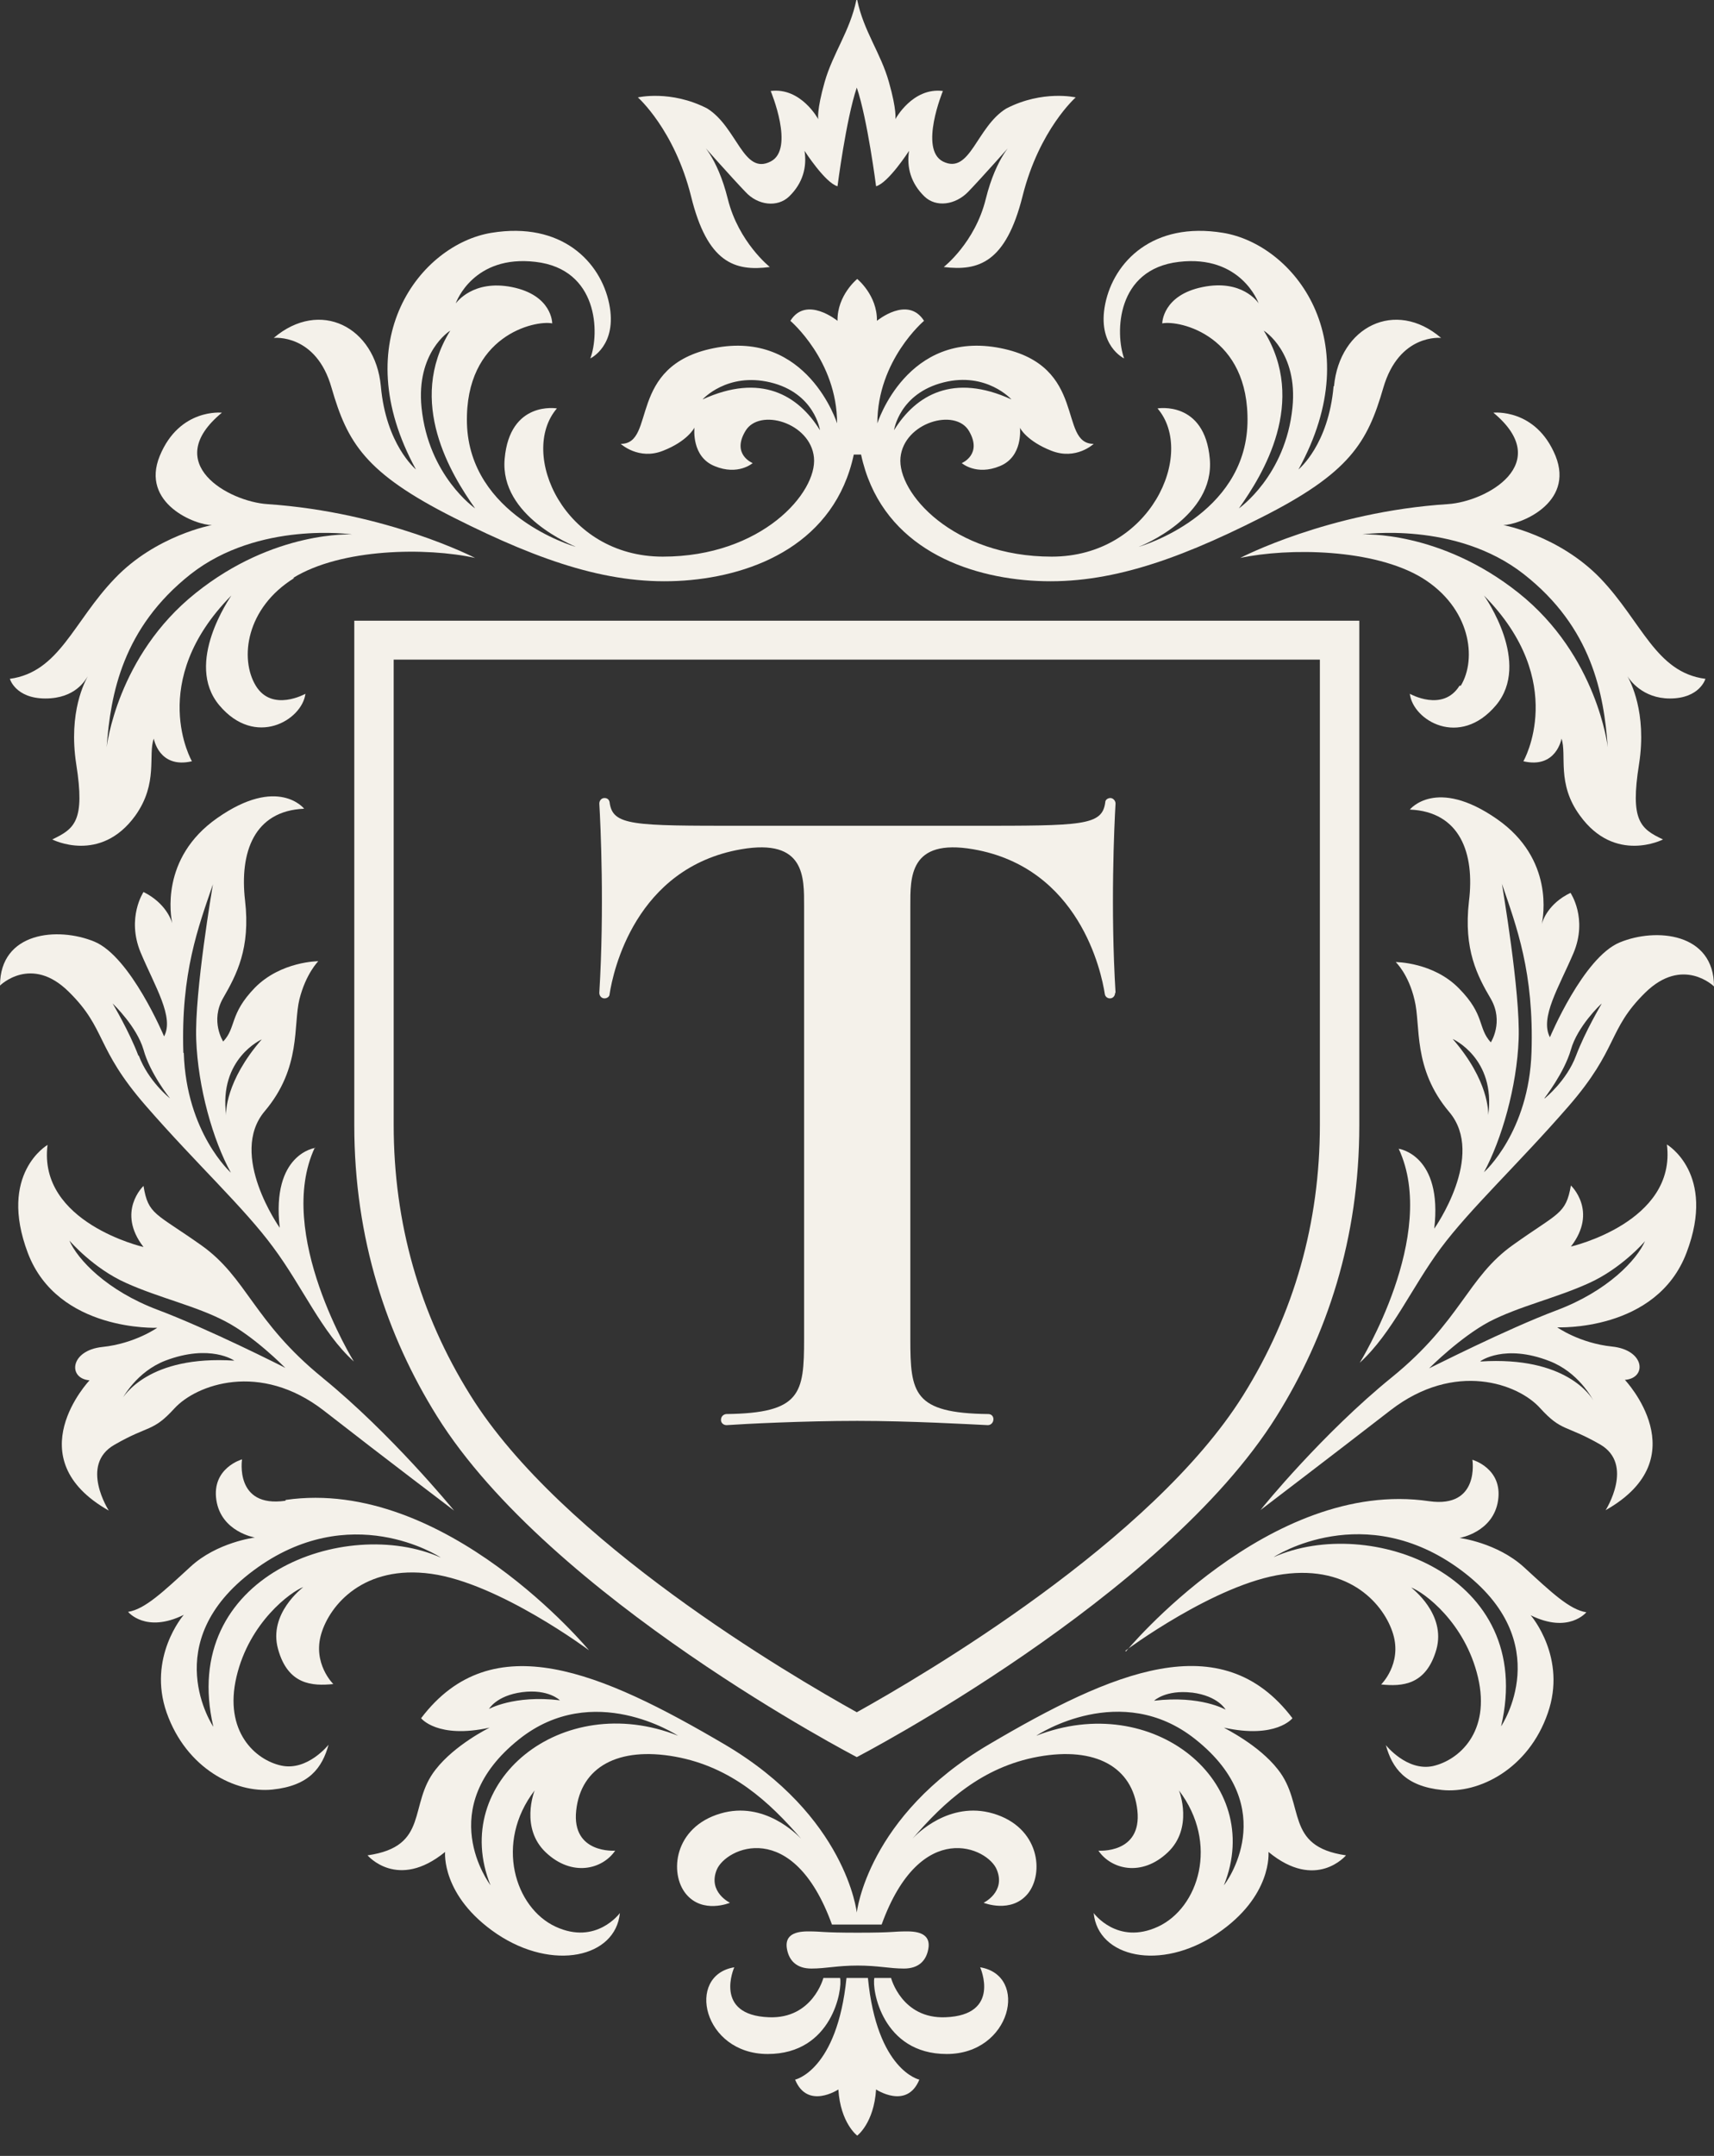
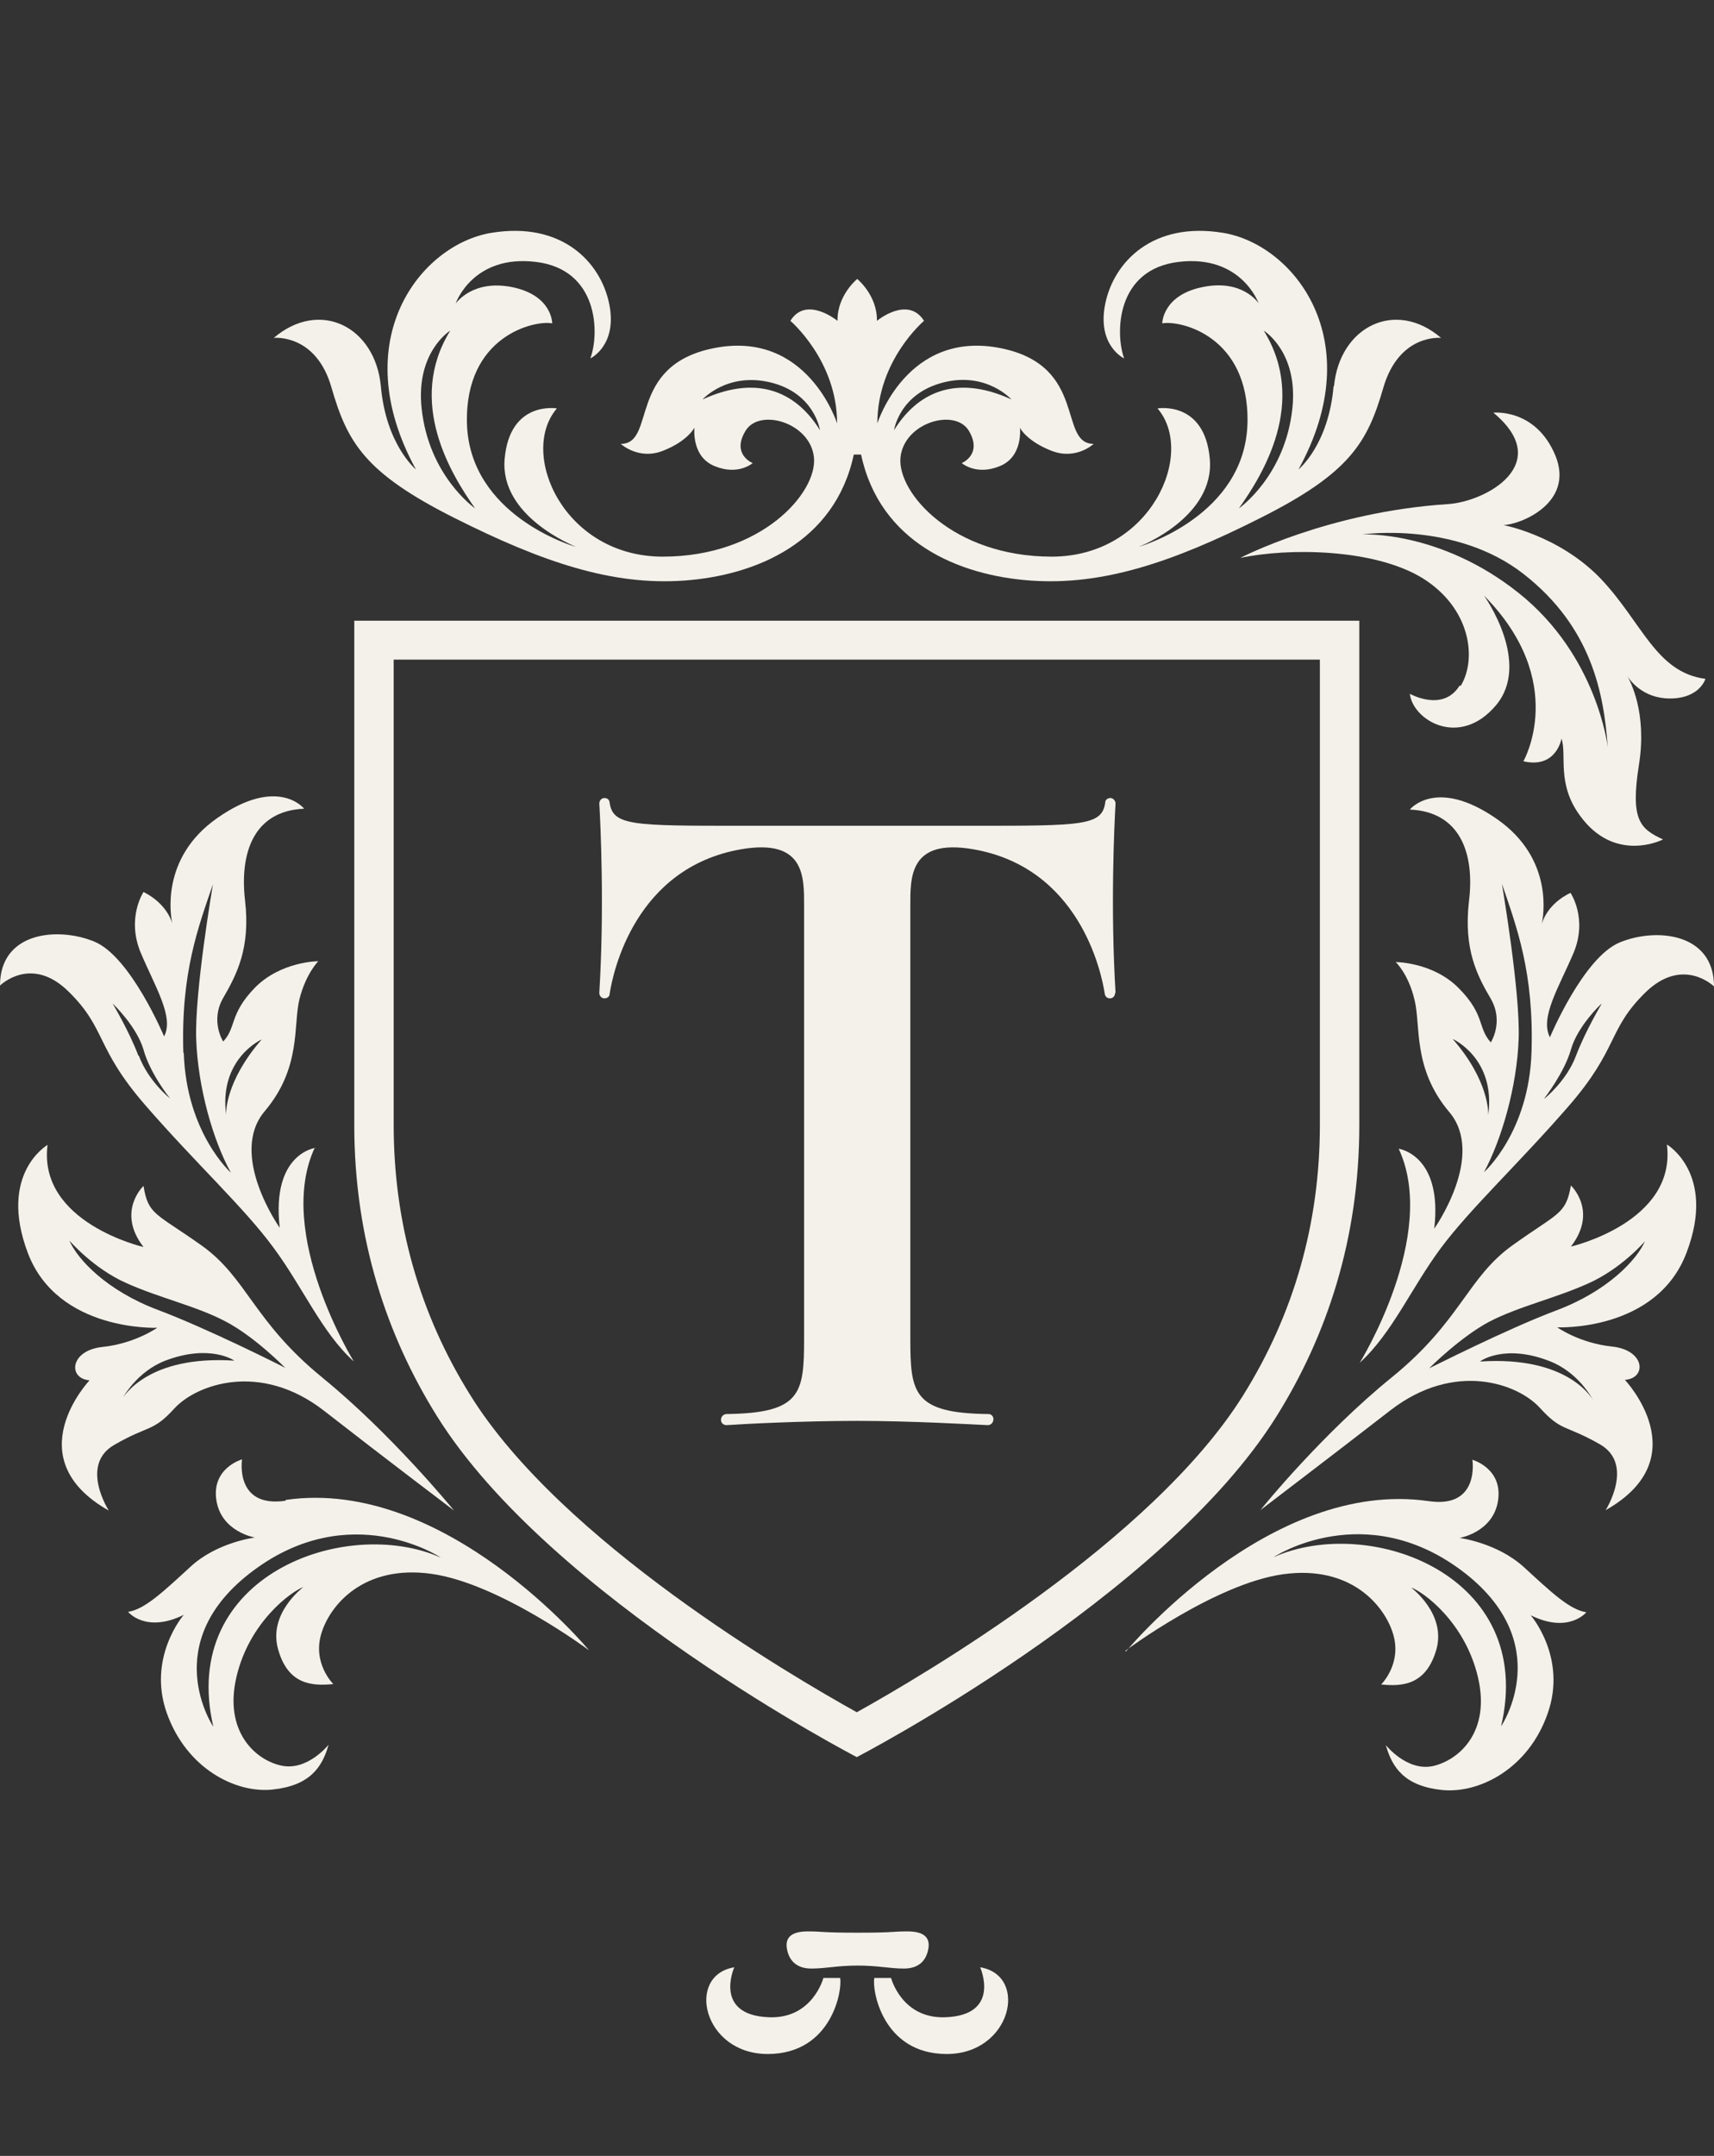
<svg xmlns="http://www.w3.org/2000/svg" width="70" height="88" viewBox="0 0 70 88" fill="none">
  <rect x="0" y="0" width="70" height="88" fill="#333333" stroke="none" />
  <path d="M53.904 26.924V45.914C53.904 49.907 52.854 53.621 50.772 56.952C47.046 62.916 37.686 68.391 34.991 69.891C32.297 68.391 22.919 62.916 19.21 56.952C17.128 53.621 16.078 49.907 16.078 45.914V26.924H53.922M55.514 25.337H14.469V45.931C14.469 50.57 15.799 54.528 17.846 57.806C22.482 65.235 34.991 71.722 34.991 71.722C34.991 71.722 47.501 65.235 52.137 57.806C54.184 54.528 55.514 50.57 55.514 45.931V25.337Z" fill="#F4F1EA" style="mix-blend-mode:overlay" />
  <path d="M45.541 40.526C45.541 40.648 45.454 40.752 45.331 40.752C45.226 40.752 45.139 40.682 45.121 40.578C44.981 39.654 44.072 35.416 39.75 34.666C37.126 34.213 37.178 35.817 37.178 36.986V54.65C37.178 56.865 37.301 57.684 40.362 57.719C40.485 57.719 40.572 57.806 40.572 57.928C40.572 58.068 40.467 58.172 40.345 58.172C39.61 58.138 37.196 57.998 35.009 57.998C32.822 57.998 30.407 58.12 29.673 58.172C29.55 58.172 29.445 58.085 29.445 57.963C29.445 57.824 29.533 57.737 29.655 57.719C32.717 57.684 32.839 56.882 32.839 54.65V36.986C32.839 35.817 32.892 34.213 30.267 34.666C25.946 35.416 25.036 39.654 24.896 40.578C24.896 40.682 24.791 40.752 24.686 40.752C24.564 40.752 24.476 40.648 24.476 40.526C24.686 37.073 24.529 33.69 24.476 32.8C24.476 32.678 24.564 32.574 24.686 32.574C24.809 32.574 24.879 32.644 24.896 32.748C25.019 33.707 25.823 33.707 30.302 33.707H39.733C44.211 33.707 45.016 33.707 45.139 32.748C45.139 32.644 45.244 32.574 45.349 32.574C45.454 32.574 45.559 32.678 45.559 32.8C45.506 33.69 45.349 37.073 45.559 40.526H45.541Z" fill="#F4F1EA" style="mix-blend-mode:overlay" />
-   <path d="M35.009 0C35.271 1.273 35.971 2.162 36.303 3.348C36.636 4.516 36.566 4.865 36.566 4.865C36.566 4.865 37.266 3.557 38.508 3.714C38.508 3.714 37.528 6.086 38.508 6.591C39.628 7.149 39.873 5.179 41.097 4.429C42.584 3.662 43.932 3.976 43.932 3.976C43.932 3.976 42.444 5.284 41.762 8.004C41.08 10.724 39.96 11.073 38.543 10.899C38.543 10.899 39.82 9.905 40.258 8.126C40.695 6.365 41.395 5.789 41.395 5.789C41.395 5.789 40.065 7.289 39.54 7.83C39.015 8.37 38.228 8.475 37.756 8.021C37.196 7.481 37.021 6.818 37.126 6.156C37.126 6.156 36.286 7.463 35.779 7.603C35.779 7.603 35.429 4.865 34.991 3.575C34.554 4.865 34.204 7.603 34.204 7.603C33.697 7.463 32.857 6.156 32.857 6.156C32.962 6.818 32.787 7.481 32.227 8.021C31.755 8.475 30.95 8.388 30.442 7.83C29.918 7.289 28.588 5.789 28.588 5.789C28.588 5.789 29.288 6.365 29.725 8.126C30.163 9.887 31.44 10.899 31.44 10.899C30.005 11.09 28.885 10.724 28.221 8.004C27.538 5.284 26.051 3.976 26.051 3.976C26.051 3.976 27.398 3.662 28.885 4.429C30.11 5.196 30.355 7.167 31.475 6.591C32.472 6.086 31.475 3.714 31.475 3.714C32.717 3.557 33.417 4.865 33.417 4.865C33.417 4.865 33.347 4.516 33.679 3.348C34.011 2.18 34.711 1.273 34.974 0L35.009 0Z" fill="#F4F1EA" style="mix-blend-mode:overlay" />
  <path d="M54.464 15.764C54.254 18.153 53.064 19.129 53.029 19.164C55.951 13.863 52.819 9.974 49.95 9.504C47.081 9.033 45.489 10.689 45.139 12.398C44.789 14.107 45.909 14.63 45.909 14.63C45.541 13.601 45.576 10.986 48.148 10.689C50.667 10.393 51.385 12.329 51.402 12.381C51.367 12.329 50.72 11.387 49.11 11.718C47.483 12.05 47.466 13.183 47.466 13.2C48.166 13.061 51.035 13.689 50.947 17.281C50.842 21.03 46.643 22.285 46.503 22.32C46.608 22.285 49.618 21.082 49.408 18.728C49.198 16.339 47.273 16.671 47.273 16.671C48.848 18.502 46.993 22.721 42.952 22.721C38.91 22.721 36.636 20.106 36.776 18.676C36.916 17.246 39.015 16.636 39.575 17.595C40.135 18.554 39.278 18.903 39.278 18.903C39.278 18.903 39.873 19.426 40.835 19.025C41.78 18.641 41.657 17.508 41.657 17.455C41.657 17.49 41.955 18.013 42.934 18.397C43.949 18.798 44.666 18.118 44.666 18.118C43.197 18.118 44.439 14.927 40.87 14.212C37.038 13.444 35.831 17.281 35.831 17.281C35.831 14.7 37.738 13.096 37.738 13.096C37.073 12.05 35.814 13.096 35.814 13.096C35.831 12.05 35.009 11.387 35.009 11.387C35.009 11.387 34.187 12.05 34.204 13.096C34.204 13.096 32.927 12.05 32.279 13.096C32.279 13.096 34.187 14.717 34.187 17.281C34.187 17.281 32.979 13.444 29.148 14.212C25.579 14.927 26.821 18.118 25.351 18.118C25.351 18.118 26.086 18.798 27.083 18.397C28.063 18.013 28.343 17.49 28.36 17.455C28.36 17.508 28.238 18.641 29.183 19.025C30.145 19.426 30.74 18.903 30.74 18.903C30.74 18.903 29.865 18.554 30.442 17.595C31.002 16.636 33.102 17.246 33.242 18.676C33.382 20.106 31.107 22.721 27.066 22.721C23.024 22.721 21.17 18.502 22.744 16.671C22.744 16.671 20.82 16.339 20.61 18.728C20.4 21.082 23.427 22.268 23.514 22.32C23.374 22.285 19.175 21.03 19.07 17.281C18.983 13.689 21.852 13.061 22.552 13.2C22.552 13.183 22.552 12.05 20.907 11.718C19.315 11.404 18.65 12.346 18.615 12.381C18.633 12.311 19.35 10.393 21.87 10.689C24.442 10.986 24.494 13.601 24.109 14.63C24.109 14.63 25.229 14.107 24.879 12.398C24.529 10.689 22.937 9.033 20.067 9.504C17.198 9.974 14.084 13.863 16.988 19.164C16.953 19.129 15.764 18.135 15.554 15.764C15.326 13.34 13.069 12.189 11.18 13.793C11.18 13.793 12.912 13.601 13.542 15.834C14.189 18.066 14.906 19.304 18.545 21.135C22.184 22.966 25.019 23.907 27.941 23.698C30.862 23.489 34.099 22.146 34.869 18.554H35.166C35.936 22.146 39.155 23.489 42.094 23.698C45.016 23.907 47.868 22.966 51.49 21.135C55.129 19.304 55.846 18.066 56.493 15.834C57.141 13.601 58.855 13.793 58.855 13.793C56.983 12.189 54.709 13.34 54.481 15.764H54.464ZM17.216 16.636C16.988 14.386 18.353 13.514 18.388 13.497C16.586 16.409 18.441 19.391 19.403 20.751C19.403 20.751 17.496 19.426 17.216 16.636ZM28.693 16.304C28.693 16.304 29.69 15.188 31.457 15.607C33.277 16.043 33.487 17.56 33.487 17.56C32.594 16.113 31.055 15.223 28.693 16.304ZM36.513 17.56C36.513 17.56 36.723 16.06 38.543 15.607C40.292 15.171 41.307 16.304 41.307 16.304C38.945 15.223 37.406 16.113 36.513 17.56ZM52.784 16.636C52.504 19.426 50.597 20.751 50.597 20.751C51.577 19.373 53.414 16.409 51.612 13.497C51.647 13.514 53.012 14.386 52.784 16.636Z" fill="#F4F1EA" style="mix-blend-mode:overlay" />
-   <path d="M35.446 80.737C35.814 84.521 37.546 84.887 37.546 84.887C37.038 86.125 35.779 85.288 35.779 85.288C35.691 86.666 35.009 87.172 35.009 87.172C35.009 87.172 34.326 86.666 34.239 85.288C34.239 85.288 32.979 86.125 32.472 84.887C32.472 84.887 34.187 84.521 34.571 80.737H35.446Z" fill="#F4F1EA" style="mix-blend-mode:overlay" />
  <path d="M34.309 80.737C34.414 81.19 33.994 83.841 31.352 83.841C28.71 83.841 27.993 80.632 29.988 80.301C29.988 80.301 29.113 82.254 31.405 82.341C33.189 82.411 33.627 80.737 33.627 80.737H34.309Z" fill="#F4F1EA" style="mix-blend-mode:overlay" />
  <path d="M35.709 80.737C35.604 81.19 36.023 83.841 38.665 83.841C41.307 83.841 42.025 80.632 40.03 80.301C40.03 80.301 40.905 82.254 38.613 82.341C36.828 82.411 36.391 80.737 36.391 80.737H35.709Z" fill="#F4F1EA" style="mix-blend-mode:overlay" />
  <path d="M35.009 78.889C36.566 78.889 36.408 78.836 37.056 78.836C37.703 78.836 38.001 79.063 37.913 79.551C37.826 80.04 37.511 80.353 36.916 80.353C36.321 80.353 35.866 80.231 35.026 80.231C34.187 80.231 33.732 80.353 33.137 80.353C32.542 80.353 32.227 80.04 32.139 79.551C32.052 79.063 32.349 78.836 32.997 78.836C33.644 78.836 33.487 78.889 35.044 78.889H35.009Z" fill="#F4F1EA" style="mix-blend-mode:overlay" />
-   <path d="M52.19 72.227C51.402 71.216 50.02 70.553 49.985 70.519C52.12 70.989 52.784 70.135 52.784 70.135C49.88 66.299 45.401 68.252 40.397 71.199C35.411 74.128 34.991 78.069 34.991 78.069C34.991 78.069 34.571 74.128 29.585 71.199C24.599 68.269 20.102 66.299 17.198 70.135C17.198 70.135 17.863 70.989 19.997 70.519C19.962 70.536 18.58 71.216 17.793 72.227C16.656 73.657 17.566 75.366 15.011 75.732C15.011 75.732 16.236 77.18 18.178 75.593C18.178 75.593 18.003 77.389 20.295 78.941C22.587 80.475 25.141 79.9 25.316 78.087C25.316 78.087 24.354 79.412 22.692 78.644C21.03 77.877 20.19 75.227 21.834 73.082C21.817 73.134 21.24 74.616 22.289 75.61C23.357 76.622 24.599 76.308 25.124 75.541C25.124 75.541 23.339 75.68 23.532 73.901C23.724 72.123 25.246 71.286 27.573 71.704C29.883 72.123 31.422 73.553 32.717 75.052C32.542 74.878 31.212 73.5 29.428 74.023C27.521 74.582 27.328 76.465 28.011 77.302C28.693 78.139 29.812 77.668 29.812 77.668C29.812 77.668 28.903 77.232 29.27 76.325C29.638 75.418 32.384 74.163 33.977 78.557H36.006C37.598 74.163 40.362 75.418 40.712 76.325C41.08 77.232 40.17 77.668 40.17 77.668C40.17 77.668 41.29 78.121 41.972 77.302C42.654 76.465 42.462 74.582 40.555 74.023C38.77 73.5 37.423 74.878 37.266 75.052C38.56 73.553 40.1 72.123 42.409 71.704C44.736 71.286 46.258 72.123 46.451 73.901C46.643 75.68 44.859 75.541 44.859 75.541C45.384 76.308 46.626 76.622 47.693 75.61C48.743 74.616 48.166 73.117 48.148 73.082C49.793 75.244 48.953 77.877 47.291 78.644C45.629 79.412 44.666 78.087 44.666 78.087C44.841 79.9 47.396 80.475 49.688 78.941C51.98 77.406 51.805 75.593 51.805 75.593C53.747 77.197 54.971 75.732 54.971 75.732C52.434 75.366 53.327 73.657 52.19 72.227ZM19.962 69.769C19.962 69.769 20.26 69.211 21.327 69.071C22.394 68.932 22.867 69.403 22.867 69.403C20.977 69.176 19.945 69.769 19.945 69.769H19.962ZM20.032 76.953C19.997 76.901 17.653 73.814 21.205 70.989C24.231 68.583 27.626 70.815 27.696 70.85C22.937 68.966 18.335 72.733 20.032 76.953ZM48.69 69.089C49.758 69.228 50.055 69.786 50.055 69.786C50.055 69.786 49.04 69.193 47.133 69.42C47.133 69.42 47.606 68.966 48.673 69.089H48.69ZM49.985 76.953C51.682 72.733 47.081 68.984 42.322 70.85C42.392 70.797 45.786 68.583 48.813 70.989C52.382 73.814 50.038 76.901 49.985 76.953Z" fill="#F4F1EA" style="mix-blend-mode:overlay" />
  <path d="M11.652 61.259C9.57 61.556 9.885 59.568 9.885 59.568C9.885 59.568 8.643 59.916 8.835 61.224C9.028 62.532 10.41 62.759 10.41 62.759C10.41 62.759 8.853 62.95 7.768 63.962C6.666 64.973 5.914 65.688 5.231 65.793C5.231 65.793 5.949 66.682 7.506 65.915C7.471 65.95 6.019 67.659 6.806 69.908C7.611 72.192 9.623 73.204 11.127 73.047C12.632 72.89 13.157 72.158 13.419 71.216C13.419 71.216 12.562 72.297 11.495 72.07C10.427 71.844 9.133 70.675 9.658 68.443C10.182 66.211 11.88 64.973 12.387 64.781C12.352 64.816 10.952 65.863 11.355 67.31C11.757 68.775 12.754 68.827 13.612 68.74C13.612 68.74 12.754 67.903 13.122 66.682C13.472 65.514 14.854 63.857 17.618 64.241C20.382 64.624 24.056 67.362 24.056 67.362C24.056 67.362 18.195 60.282 11.67 61.224L11.652 61.259ZM8.713 70.484C8.713 70.484 6.386 67.048 10.357 64.101C14.294 61.172 17.933 63.526 18.003 63.578C14.119 61.852 7.278 64.311 8.713 70.484Z" fill="#F4F1EA" style="mix-blend-mode:overlay" />
  <path d="M45.961 67.38C45.961 67.38 49.635 64.642 52.399 64.258C55.164 63.875 56.546 65.531 56.896 66.7C57.263 67.92 56.406 68.757 56.406 68.757C57.263 68.844 58.243 68.792 58.663 67.327C59.065 65.88 57.666 64.834 57.631 64.799C58.156 64.991 59.835 66.229 60.36 68.461C60.885 70.693 59.59 71.844 58.523 72.088C57.456 72.315 56.598 71.233 56.598 71.233C56.861 72.175 57.386 72.907 58.89 73.064C60.395 73.221 62.424 72.21 63.212 69.926C63.999 67.676 62.547 65.967 62.512 65.932C64.069 66.7 64.786 65.81 64.786 65.81C64.104 65.706 63.352 64.991 62.249 63.979C61.147 62.968 59.608 62.776 59.608 62.776C59.608 62.776 60.99 62.549 61.182 61.242C61.375 59.934 60.133 59.585 60.133 59.585C60.133 59.585 60.447 61.573 58.365 61.276C51.84 60.317 45.978 67.415 45.978 67.415L45.961 67.38ZM52.014 63.561C52.084 63.508 55.724 61.172 59.66 64.084C63.632 67.031 61.305 70.466 61.305 70.466C62.757 64.276 55.916 61.817 52.014 63.561Z" fill="#F4F1EA" style="mix-blend-mode:overlay" />
  <path d="M13.174 56.237C10.34 53.935 10.095 52.157 8.223 50.831C6.351 49.506 6.053 49.593 5.861 48.407C5.861 48.407 4.741 49.454 5.861 50.901C5.861 50.901 1.54 49.907 1.942 46.733C1.942 46.733 -0.087 47.902 1.137 51.145C2.362 54.371 6.421 54.197 6.421 54.197C6.421 54.197 5.511 54.842 4.181 54.981C2.852 55.121 2.764 56.272 3.657 56.342C3.657 56.342 0.647 59.515 4.444 61.66C4.444 61.66 3.237 59.794 4.671 58.975C6.088 58.155 6.228 58.469 7.121 57.492C8.013 56.516 10.62 55.557 13.227 57.58C15.799 59.585 18.458 61.59 18.545 61.66C18.475 61.573 15.973 58.521 13.192 56.254L13.174 56.237ZM4.934 57.196C5.021 57.039 5.581 55.993 6.753 55.539C8.59 54.842 9.57 55.539 9.57 55.539C6.071 55.313 5.056 56.969 4.934 57.179V57.196ZM6.438 53.464C4.356 52.68 3.167 51.407 2.834 50.639C2.869 50.674 3.814 51.773 5.144 52.366C6.491 52.976 8.013 53.307 9.203 53.935C10.375 54.545 11.582 55.766 11.652 55.836C11.565 55.784 8.485 54.232 6.438 53.464Z" fill="#F4F1EA" style="mix-blend-mode:overlay" />
  <path d="M51.472 61.643C51.56 61.573 54.201 59.568 56.791 57.562C59.415 55.539 62.005 56.481 62.897 57.475C63.789 58.452 63.911 58.138 65.346 58.957C66.763 59.777 65.574 61.643 65.574 61.643C69.37 59.498 66.361 56.324 66.361 56.324C67.271 56.254 67.183 55.103 65.836 54.964C64.506 54.825 63.597 54.179 63.597 54.179C63.597 54.179 67.656 54.371 68.88 51.128C70.105 47.902 68.076 46.716 68.076 46.716C68.478 49.89 64.156 50.883 64.156 50.883C65.276 49.436 64.156 48.39 64.156 48.39C63.947 49.576 63.649 49.489 61.794 50.814C59.922 52.139 59.678 53.918 56.843 56.219C54.044 58.486 51.56 61.521 51.49 61.625L51.472 61.643ZM60.465 55.557C60.465 55.557 61.445 54.842 63.282 55.557C64.454 56.01 65.014 57.056 65.101 57.214C64.996 57.004 63.964 55.348 60.465 55.574V55.557ZM58.365 55.853C58.418 55.801 59.643 54.58 60.815 53.953C62.022 53.325 63.527 52.993 64.874 52.383C66.204 51.79 67.166 50.692 67.183 50.657C66.851 51.424 65.661 52.697 63.579 53.482C61.532 54.249 58.453 55.818 58.365 55.853Z" fill="#F4F1EA" style="mix-blend-mode:overlay" />
  <path d="M12.877 46.855C12.877 46.855 11.075 47.082 11.425 50.116C11.425 50.116 9.308 47.134 10.812 45.356C12.317 43.577 11.967 41.851 12.229 40.787C12.492 39.741 12.999 39.235 12.999 39.235C12.999 39.235 11.477 39.235 10.41 40.316C9.36 41.397 9.658 41.938 9.115 42.513C9.115 42.513 8.573 41.676 9.115 40.735C9.658 39.793 10.235 38.712 10.008 36.759C9.78 34.788 10.375 33.097 12.422 33.01C12.422 33.01 11.355 31.65 8.87 33.393C6.526 35.033 6.981 37.422 7.033 37.683C6.998 37.561 6.771 36.864 5.861 36.41C5.861 36.41 5.161 37.456 5.739 38.869C6.333 40.281 7.121 41.519 6.701 42.304C6.701 42.304 5.336 39.043 3.849 38.433C2.362 37.823 0 38.032 0 40.229C0 40.229 1.277 38.956 2.817 40.491C4.356 42.008 3.884 42.758 5.949 45.129C8.013 47.501 9.973 49.297 11.162 50.918C12.369 52.54 13.139 54.389 14.451 55.574C14.451 55.574 11.215 50.343 12.859 46.838L12.877 46.855ZM5.651 43.089C5.266 42.077 4.636 41.031 4.601 40.961C4.654 41.014 5.581 41.903 5.861 42.845C6.123 43.804 6.911 44.798 6.946 44.833C6.911 44.815 6.053 44.118 5.669 43.089H5.651ZM10.69 42.426C9.203 44.135 9.22 45.425 9.238 45.53C8.923 43.211 10.69 42.426 10.69 42.426ZM7.488 42.967C7.383 39.706 8.1 37.84 8.695 36.096C8.678 36.218 7.943 40.491 8.013 42.426C8.083 44.379 8.695 46.541 9.43 47.867C9.43 47.867 7.611 46.245 7.506 42.984L7.488 42.967Z" fill="#F4F1EA" style="mix-blend-mode:overlay" />
  <path d="M55.549 55.609C56.861 54.406 57.648 52.558 58.838 50.953C60.045 49.332 61.987 47.535 64.052 45.164C66.116 42.792 65.644 42.042 67.183 40.526C68.723 39.008 70 40.264 70 40.264C70 38.067 67.621 37.858 66.151 38.468C64.664 39.078 63.299 42.339 63.299 42.339C62.879 41.537 63.667 40.299 64.261 38.904C64.856 37.491 64.139 36.445 64.139 36.445C63.229 36.881 63.002 37.578 62.967 37.718C63.019 37.456 63.492 35.067 61.13 33.428C58.645 31.702 57.578 33.045 57.578 33.045C59.625 33.132 60.237 34.823 59.992 36.794C59.765 38.764 60.342 39.845 60.885 40.77C61.427 41.711 60.885 42.548 60.885 42.548C60.342 41.955 60.657 41.432 59.59 40.351C58.54 39.27 57.001 39.27 57.001 39.27C57.001 39.27 57.526 39.758 57.771 40.822C58.033 41.868 57.683 43.612 59.188 45.391C60.692 47.169 58.575 50.151 58.575 50.151C58.925 47.134 57.123 46.89 57.123 46.89C58.768 50.413 55.531 55.627 55.531 55.627L55.549 55.609ZM63.072 44.833C63.089 44.798 63.877 43.804 64.156 42.845C64.419 41.903 65.364 40.996 65.416 40.961C65.381 41.031 64.751 42.077 64.366 43.089C63.981 44.118 63.107 44.815 63.089 44.833H63.072ZM60.78 45.513C60.78 45.408 60.815 44.118 59.328 42.409C59.328 42.409 61.095 43.193 60.78 45.513ZM60.605 47.849C61.322 46.524 61.952 44.362 62.022 42.409C62.092 40.491 61.357 36.218 61.34 36.079C61.934 37.823 62.652 39.688 62.547 42.949C62.442 46.21 60.622 47.832 60.622 47.832L60.605 47.849Z" fill="#F4F1EA" style="mix-blend-mode:overlay" />
-   <path d="M11.967 23.593C13.944 22.373 17.426 22.338 19.403 22.774C19.403 22.774 15.799 20.908 10.917 20.577C9.343 20.472 6.543 18.92 9.063 16.845C9.063 16.845 7.331 16.653 6.526 18.606C5.721 20.559 8.013 21.448 8.66 21.431C8.66 21.431 6.368 21.85 4.689 23.611C2.992 25.372 2.432 27.43 0.402 27.709C0.402 27.709 0.63 28.511 1.855 28.511C3.079 28.511 3.482 27.761 3.587 27.604C3.482 27.796 2.782 29.051 3.114 31.196C3.482 33.516 3.044 33.829 2.134 34.265C2.134 34.265 4.094 35.277 5.529 33.289C6.473 31.963 6.036 30.813 6.281 30.15C6.281 30.15 6.491 31.388 7.838 31.074C7.838 31.074 5.966 27.831 9.448 24.308C9.413 24.378 7.506 27.064 8.958 28.79C10.427 30.534 12.334 29.4 12.474 28.319C12.474 28.319 11.11 29.086 10.445 27.988C9.78 26.889 10.043 24.814 12.02 23.593H11.967ZM7.996 24.204C4.776 26.767 4.356 30.499 4.356 30.499C4.514 28.336 5.004 25.634 7.786 23.436C10.567 21.257 14.381 21.815 14.381 21.815C14.381 21.815 11.197 21.64 7.996 24.204Z" fill="#F4F1EA" style="mix-blend-mode:overlay" />
  <path d="M59.608 27.988C58.925 29.086 57.578 28.319 57.578 28.319C57.701 29.4 59.608 30.551 61.095 28.79C62.547 27.064 60.657 24.378 60.605 24.308C64.087 27.831 62.215 31.074 62.215 31.074C63.562 31.388 63.772 30.15 63.772 30.15C63.999 30.813 63.562 31.981 64.524 33.289C65.959 35.277 67.918 34.265 67.918 34.265C66.991 33.829 66.571 33.498 66.938 31.196C67.271 29.069 66.571 27.796 66.466 27.604C66.553 27.744 67.078 28.511 68.198 28.511C69.423 28.511 69.65 27.709 69.65 27.709C67.621 27.447 67.061 25.389 65.364 23.611C63.667 21.85 61.392 21.431 61.392 21.431C62.039 21.431 64.314 20.559 63.527 18.606C62.722 16.653 60.99 16.845 60.99 16.845C63.492 18.92 60.71 20.472 59.135 20.577C54.254 20.89 50.65 22.774 50.65 22.774C52.627 22.355 56.108 22.39 58.086 23.593C60.062 24.814 60.325 26.889 59.66 27.988H59.608ZM55.636 21.815C55.636 21.815 59.45 21.257 62.232 23.436C65.014 25.616 65.504 28.319 65.661 30.499C65.661 30.499 65.241 26.767 62.022 24.204C58.803 21.64 55.636 21.815 55.636 21.815Z" fill="#F4F1EA" style="mix-blend-mode:overlay" />
</svg>